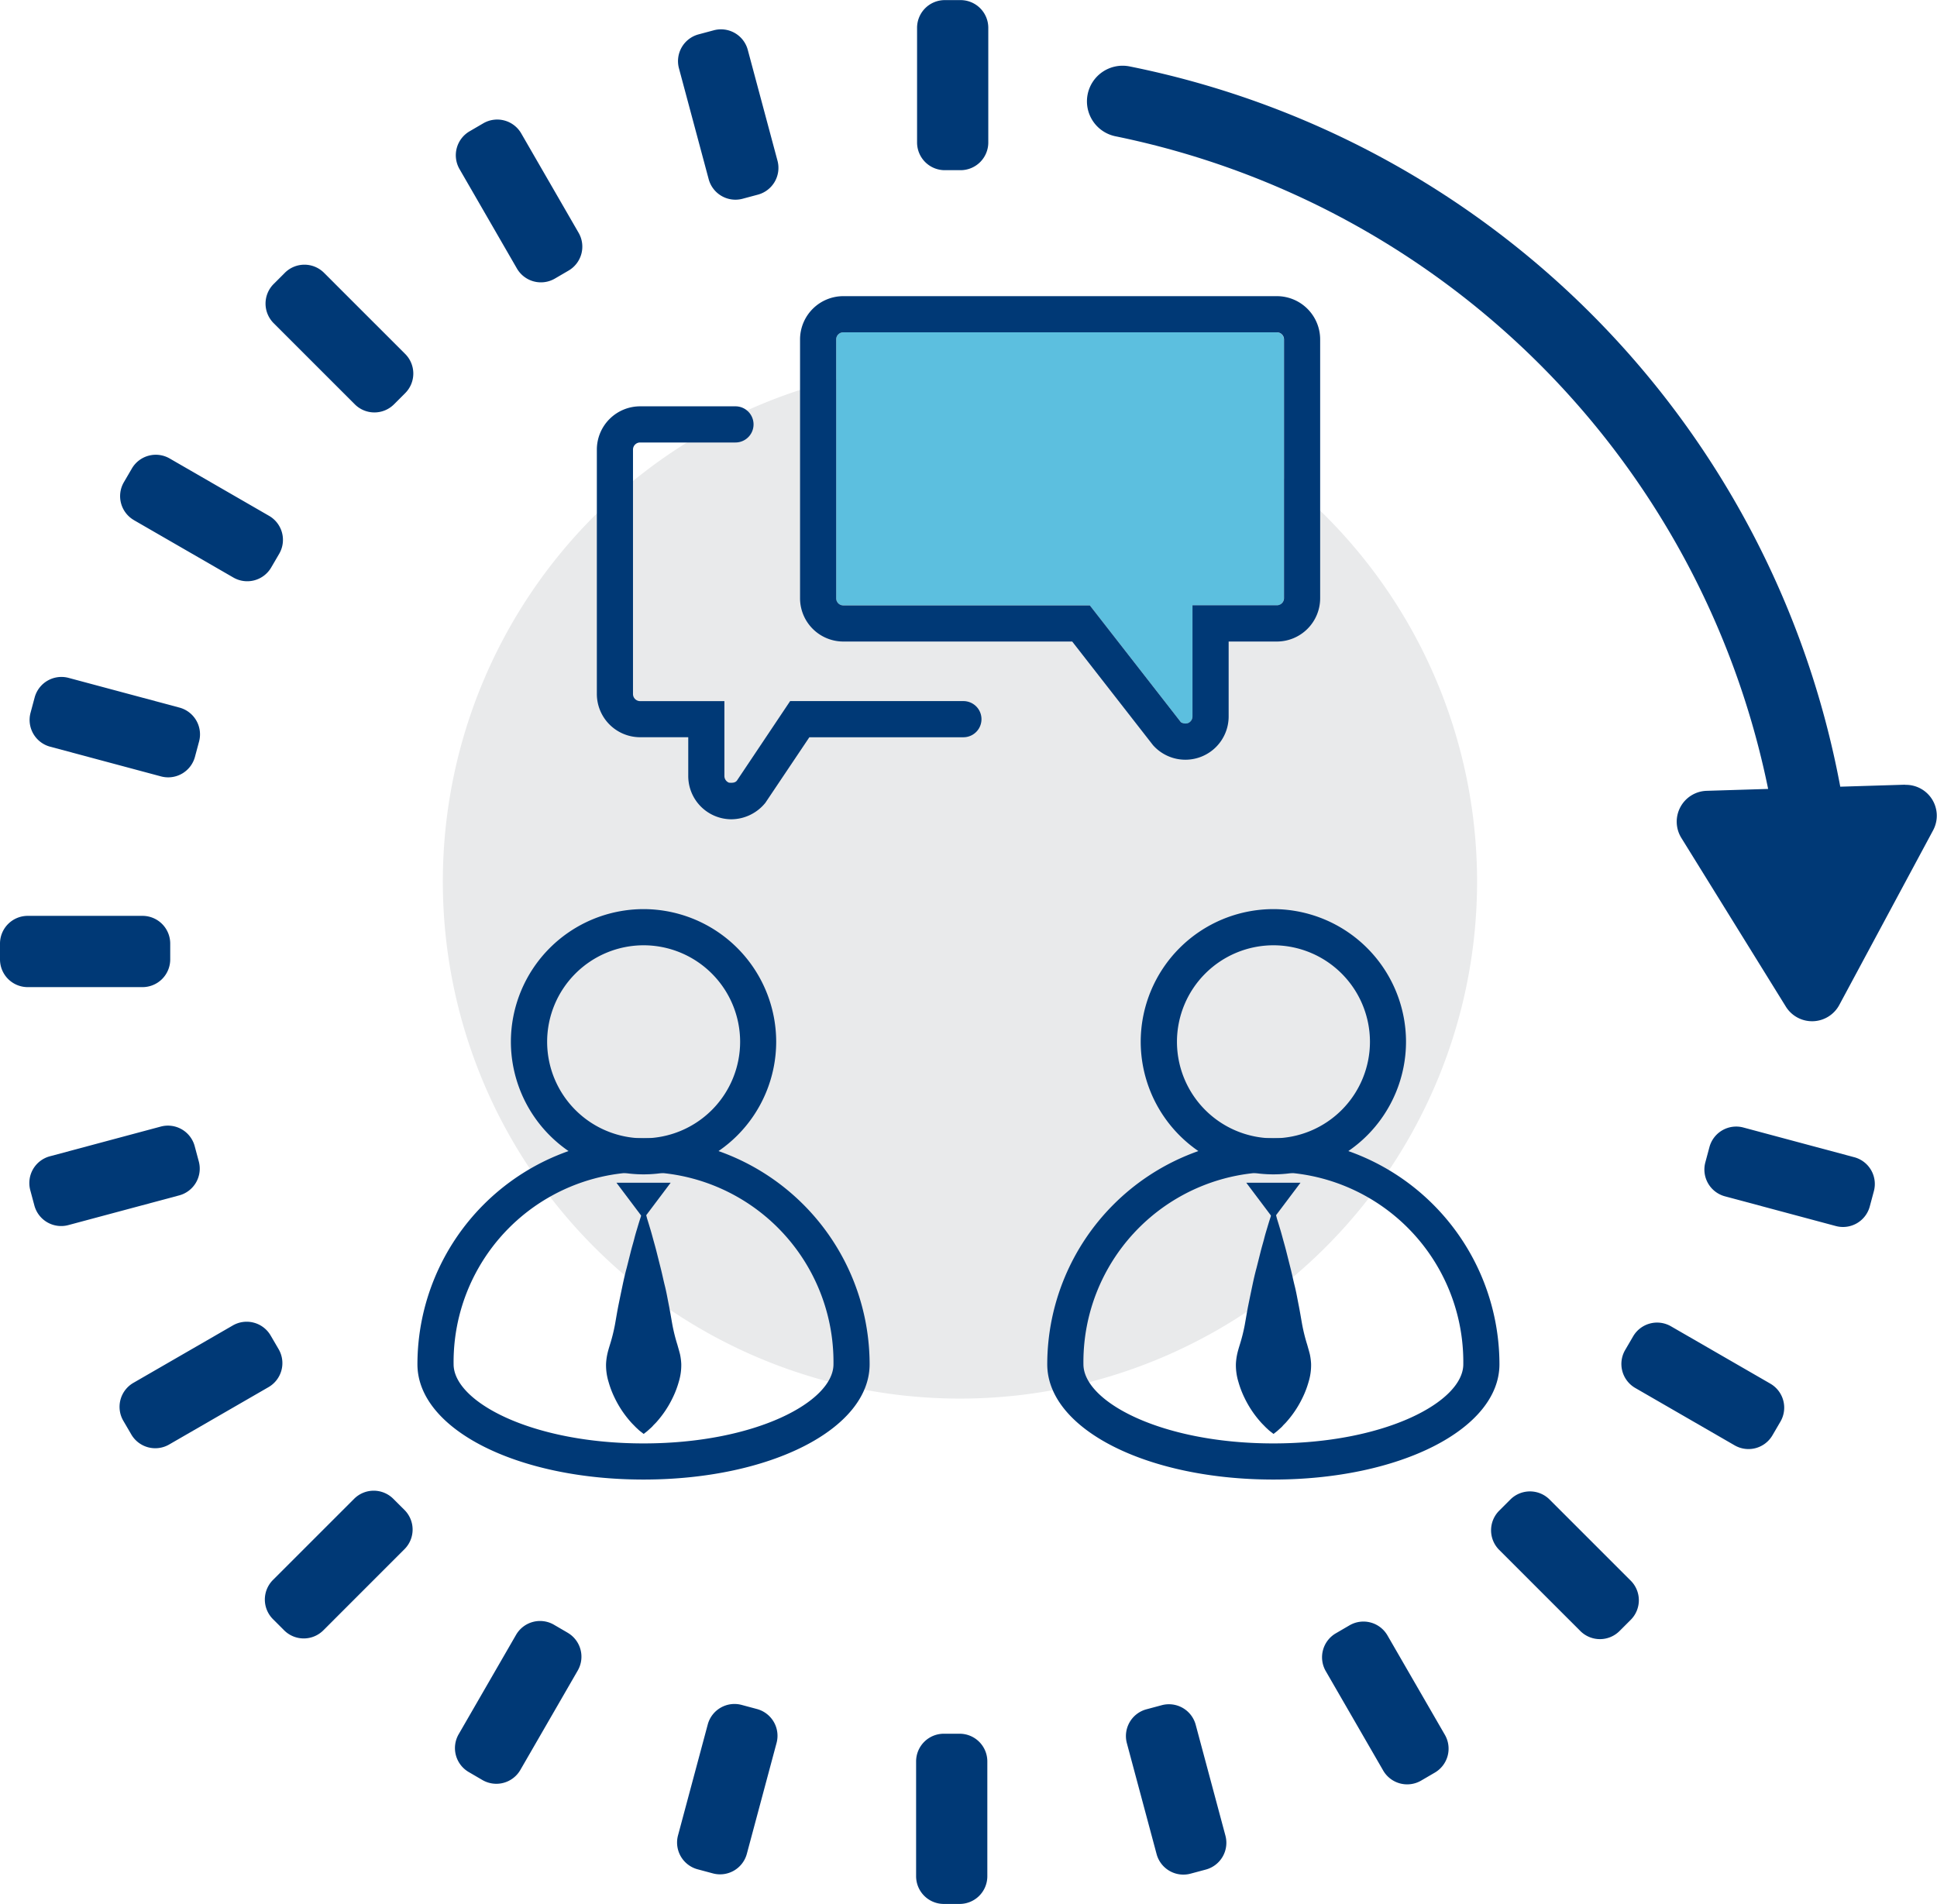
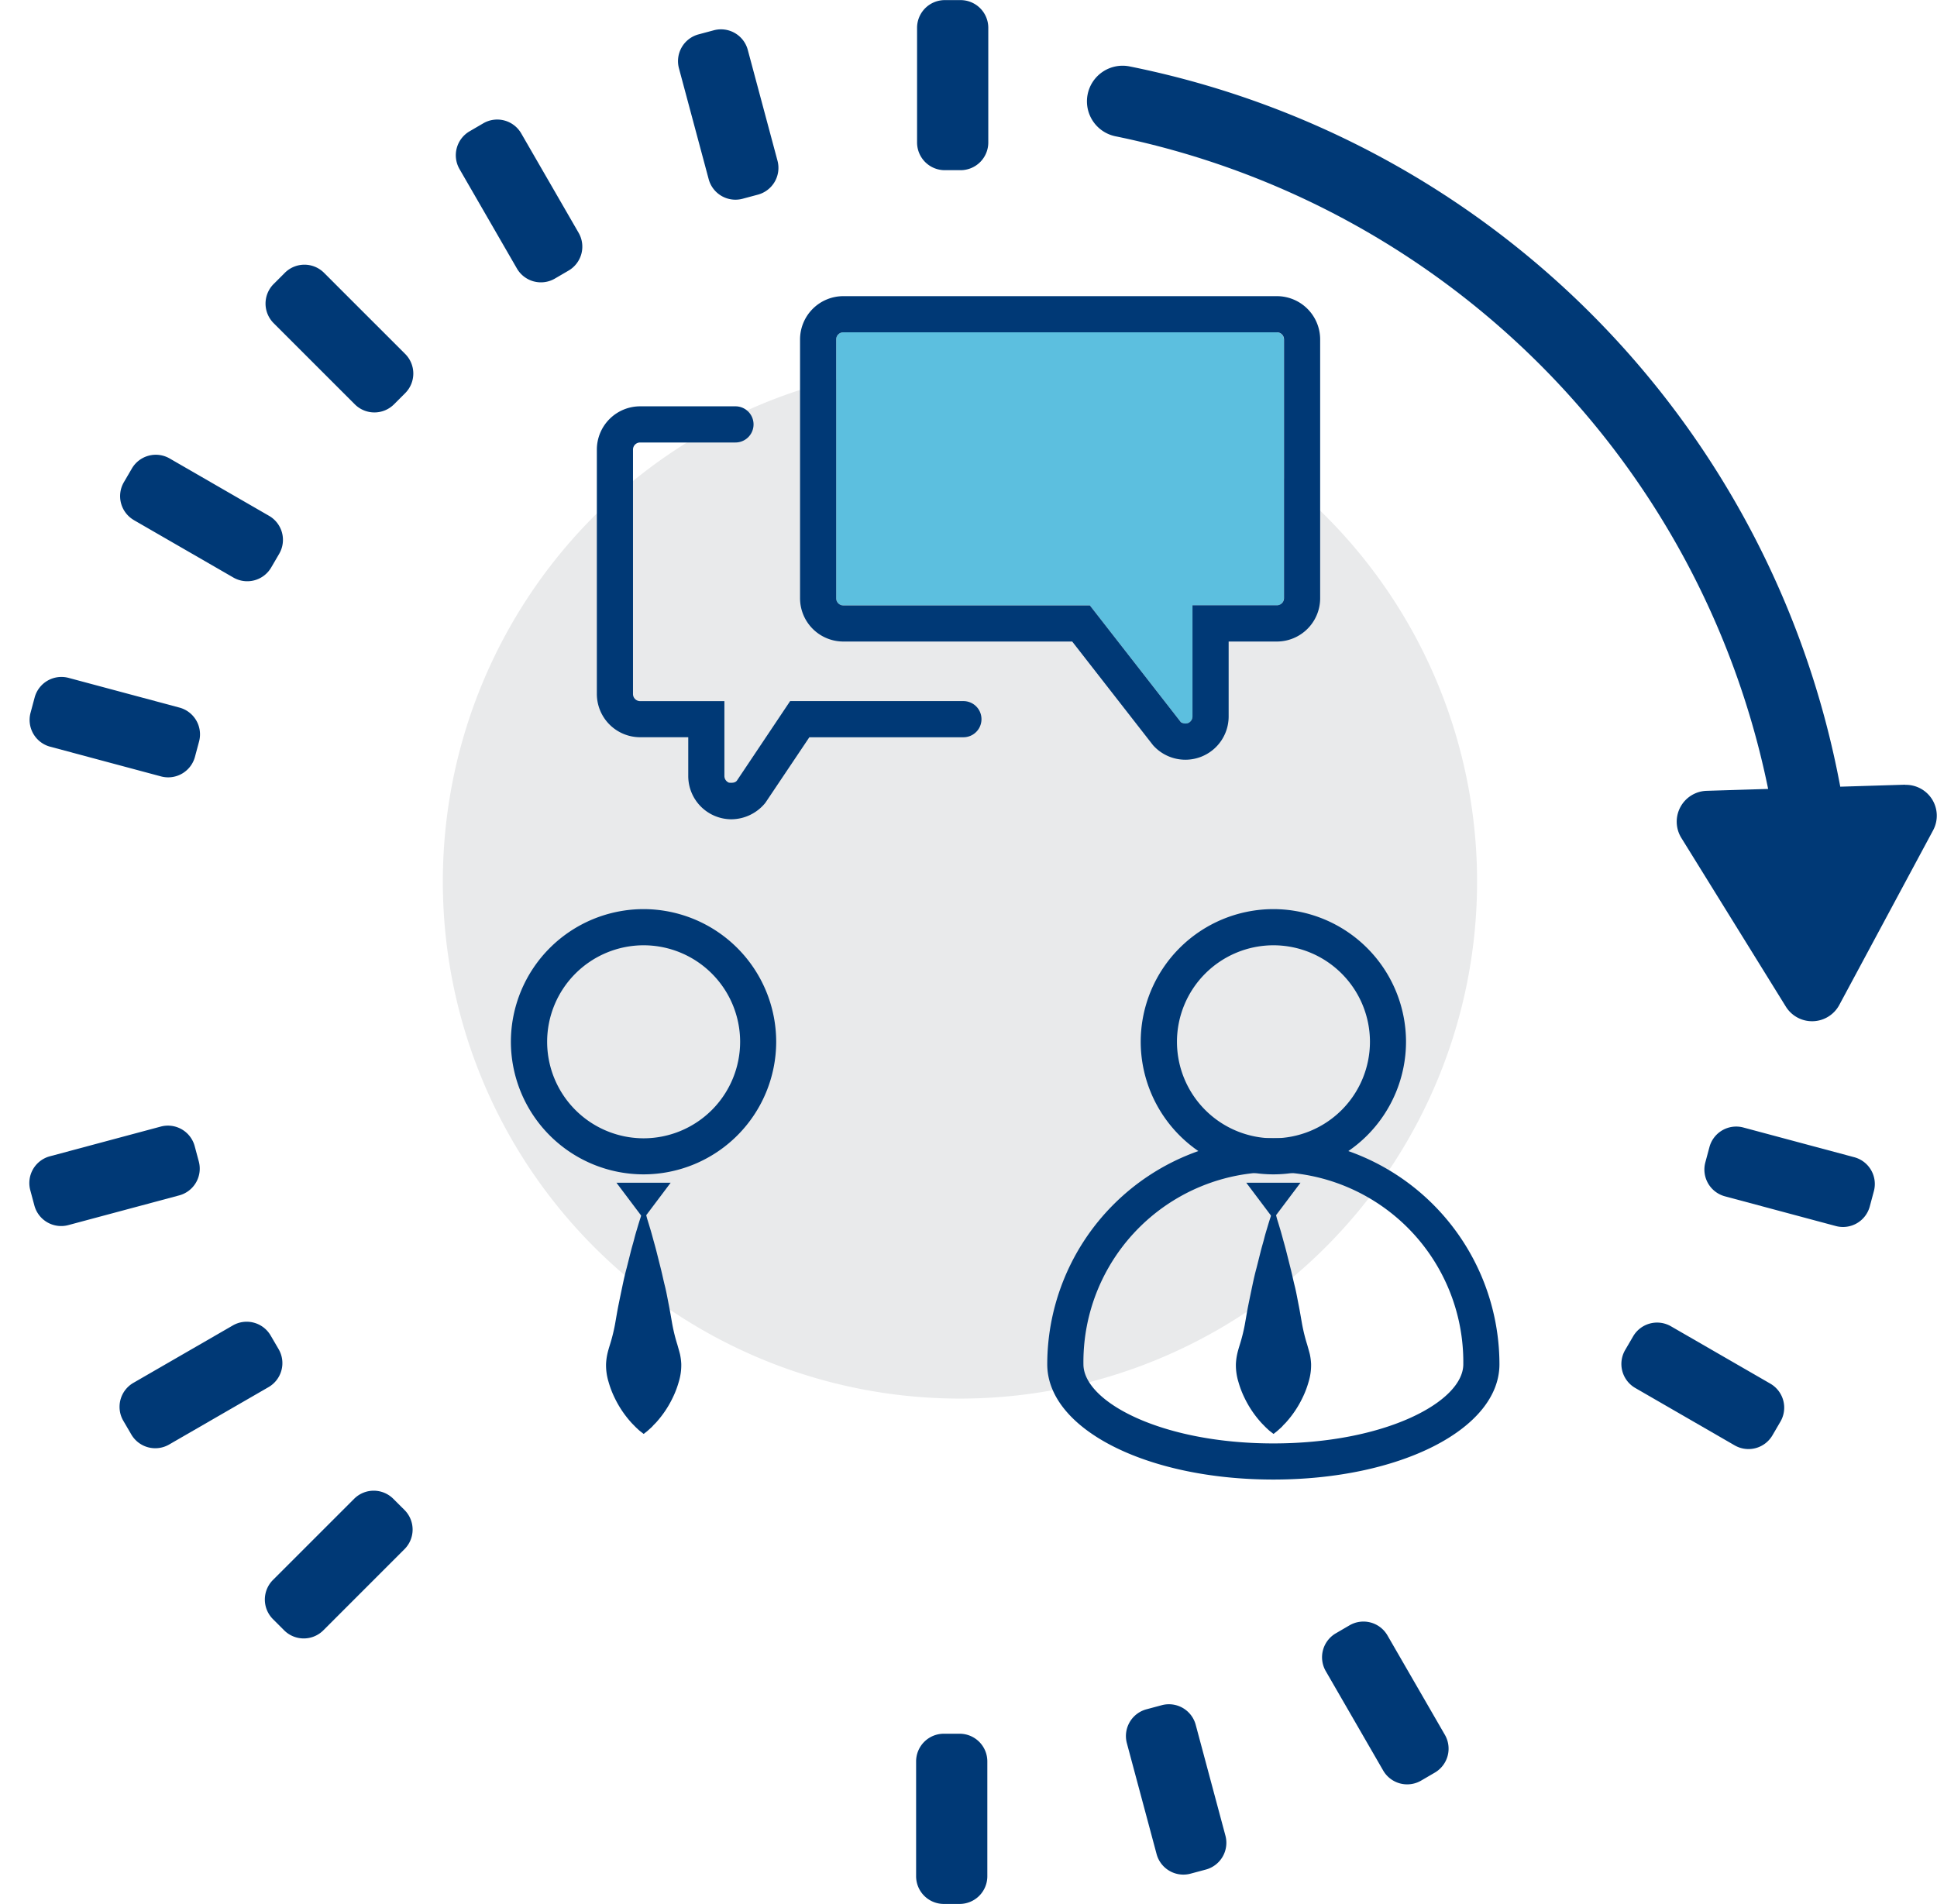
<svg xmlns="http://www.w3.org/2000/svg" width="72.667" height="71.443" viewBox="0 0 72.667 71.443">
  <defs>
    <clipPath id="a">
      <rect width="72.667" height="71.443" transform="translate(0 0)" fill="#003976" />
    </clipPath>
  </defs>
  <g transform="translate(-752.521 -1248.431)">
    <g transform="translate(768.181 1259.544)">
      <g transform="translate(0)">
        <path d="M45.846,38.337a19.4,19.4,0,1,1-19.4-19.4,19.4,19.4,0,0,1,19.4,19.4" transform="translate(-6.093 -16.369)" fill="#e9eaeb" />
        <path d="M132.339,10H116.078a.267.267,0,0,0-.267.267V19.98a.267.267,0,0,0,.267.267h9.249l3.394,4.356a.266.266,0,0,0,.455-.188V20.247h3.162a.267.267,0,0,0,.267-.267V10.267a.267.267,0,0,0-.267-.267" transform="translate(-100.101 -8.643)" fill="#5cbfdf" />
        <g transform="translate(0 23.001)">
          <path d="M-.023-5A4.982,4.982,0,0,1,4.953-.023,4.982,4.982,0,0,1-.023,4.953,4.982,4.982,0,0,1-5-.023,4.982,4.982,0,0,1-.023-5Zm0,8.6A3.624,3.624,0,0,0,3.6-.023a3.624,3.624,0,0,0-3.62-3.62,3.624,3.624,0,0,0-3.62,3.62A3.624,3.624,0,0,0-.023,3.6Z" transform="translate(8.506 5)" fill="#003976" />
-           <path d="M8.482,232.925a8.492,8.492,0,0,1,8.482,8.482c0,2.427-3.726,4.327-8.482,4.327S0,243.834,0,241.407A8.492,8.492,0,0,1,8.482,232.925Zm0,11.453c4.2,0,7.126-1.566,7.126-2.971a7.126,7.126,0,1,0-14.251,0C1.357,242.812,4.283,244.378,8.482,244.378Z" transform="translate(0 -224.329)" fill="#003976" />
          <path d="M57.063,245.24l-1.017,1.352-1.017-1.352Z" transform="translate(-47.563 -234.973)" fill="#003976" />
          <path d="M53.65,254.342s.041.125.105.343c.034.109.071.241.112.393s.092.323.138.51l.151.6c.055.214.1.44.159.674s.1.475.149.721.089.495.134.744a6.532,6.532,0,0,0,.187.744c.034.123.071.244.1.365a2.218,2.218,0,0,1,.045.356,2.155,2.155,0,0,1-.095.674,3.55,3.55,0,0,1-.23.6,3.891,3.891,0,0,1-.6.9c-.047.055-.1.1-.139.146s-.077.078-.111.108c-.063.058-.1.09-.1.09l-.136.106-.136-.106s-.04-.031-.1-.09c-.034-.029-.07-.065-.111-.108s-.092-.091-.139-.146a3.891,3.891,0,0,1-.6-.9,3.539,3.539,0,0,1-.23-.6,2.156,2.156,0,0,1-.095-.674,2.217,2.217,0,0,1,.045-.356c.025-.12.062-.242.1-.365a6.561,6.561,0,0,0,.187-.744c.045-.249.085-.5.134-.744s.1-.487.149-.721.1-.46.159-.674l.151-.6c.046-.187.1-.358.138-.51s.079-.284.112-.393c.064-.218.105-.343.105-.343l.045-.136h.182Z" transform="translate(-45.032 -242.723)" fill="#003976" />
          <path d="M-.023-5A4.982,4.982,0,0,1,4.953-.023,4.982,4.982,0,0,1-.023,4.953,4.982,4.982,0,0,1-5-.023,4.982,4.982,0,0,1-.023-5Zm0,8.6A3.624,3.624,0,0,0,3.6-.023a3.624,3.624,0,0,0-3.62-3.62,3.624,3.624,0,0,0-3.62,3.62A3.624,3.624,0,0,0-.023,3.6Z" transform="translate(32.134 5)" fill="#003976" />
          <path d="M182.661,232.925a8.492,8.492,0,0,1,8.482,8.482c0,2.427-3.726,4.327-8.482,4.327s-8.482-1.9-8.482-4.327A8.492,8.492,0,0,1,182.661,232.925Zm0,11.453c4.2,0,7.126-1.566,7.126-2.971a7.126,7.126,0,1,0-14.251,0C175.536,242.812,178.462,244.378,182.661,244.378Z" transform="translate(-150.551 -224.329)" fill="#003976" />
          <path d="M231.242,245.24l-1.017,1.352-1.017-1.352Z" transform="translate(-198.114 -234.973)" fill="#003976" />
          <path d="M227.829,254.342s.041.125.105.343c.034.109.071.241.112.393s.092.323.138.51l.151.6c.055.214.1.44.159.674s.1.475.149.721.089.495.134.744a6.53,6.53,0,0,0,.187.744c.034.123.071.244.1.365a2.219,2.219,0,0,1,.045.356,2.155,2.155,0,0,1-.095.674,3.549,3.549,0,0,1-.23.6,3.887,3.887,0,0,1-.6.9c-.046.055-.1.1-.138.146s-.077.078-.111.108c-.063.058-.1.09-.1.09l-.136.106-.136-.106s-.04-.031-.1-.09c-.034-.029-.07-.065-.111-.108s-.092-.091-.139-.146a3.891,3.891,0,0,1-.6-.9,3.538,3.538,0,0,1-.23-.6,2.156,2.156,0,0,1-.095-.674,2.207,2.207,0,0,1,.045-.356c.025-.12.062-.242.1-.365a6.566,6.566,0,0,0,.187-.744c.045-.249.085-.5.134-.744s.1-.487.149-.721.1-.46.159-.674l.151-.6c.046-.187.1-.358.138-.51s.079-.284.112-.393c.064-.218.105-.343.105-.343l.045-.136h.182Z" transform="translate(-195.583 -242.723)" fill="#003976" />
        </g>
        <path d="M120.266,17.395a1.624,1.624,0,0,1-1.213-.545l-3.032-3.89h-8.587a1.625,1.625,0,0,1-1.623-1.623V1.623A1.625,1.625,0,0,1,107.434,0H123.7a1.625,1.625,0,0,1,1.623,1.623v9.714A1.625,1.625,0,0,1,123.7,12.96H121.89v2.812a1.623,1.623,0,0,1-1.623,1.623ZM107.434,1.357a.267.267,0,0,0-.267.267v9.714a.267.267,0,0,0,.267.267h9.249l3.412,4.379a.306.306,0,0,0,.266.038.268.268,0,0,0,.172-.249V11.6H123.7a.267.267,0,0,0,.267-.267V1.623a.267.267,0,0,0-.267-.267Z" transform="translate(-91.457 0)" fill="#003976" />
        <path d="M54.674,45.973a1.623,1.623,0,0,1-1.623-1.623V42.894H51.245a1.625,1.625,0,0,1-1.623-1.623V32.1a1.625,1.625,0,0,1,1.623-1.623h3.577a.678.678,0,0,1,0,1.357H51.245a.267.267,0,0,0-.267.267v9.171a.267.267,0,0,0,.267.267h3.162v2.811a.268.268,0,0,0,.172.249c.171.017.243-.015.294-.072l2-2.989h6.5a.678.678,0,0,1,0,1.357H57.594l-1.65,2.46A1.656,1.656,0,0,1,54.674,45.973Z" transform="translate(-42.891 -26.343)" fill="#003976" />
      </g>
    </g>
    <g transform="translate(752.521 1248.431)" clip-path="url(#a)">
      <path d="M1061.507,699.241l-4.16-1.115a1.039,1.039,0,0,0-1.273.735l-.154.574a1.04,1.04,0,0,0,.735,1.273l4.16,1.115a1.04,1.04,0,0,0,1.274-.735l.154-.574a1.04,1.04,0,0,0-.735-1.273" transform="translate(-991.944 -655.817)" fill="#003976" />
      <path d="M1010.107,821.823l-3.73-2.153a1.04,1.04,0,0,0-1.42.38l-.3.514a1.04,1.04,0,0,0,.38,1.42l3.73,2.154a1.04,1.04,0,0,0,1.42-.381l.3-.514a1.04,1.04,0,0,0-.381-1.42" transform="translate(-943.691 -769.902)" fill="#003976" />
-       <path d="M925.927,924.455a1.04,1.04,0,0,0-1.47,0l-.42.42a1.04,1.04,0,0,0,0,1.47l3.045,3.045a1.04,1.04,0,0,0,1.47,0l.42-.42a1.039,1.039,0,0,0,0-1.47Z" transform="translate(-867.795 -868.187)" fill="#003976" />
      <path d="M821.471,1005.335a1.04,1.04,0,0,0-1.42-.381l-.514.3a1.04,1.04,0,0,0-.381,1.42l2.154,3.73a1.04,1.04,0,0,0,1.42.381l.514-.3a1.04,1.04,0,0,0,.381-1.42Z" transform="translate(-769.42 -943.967)" fill="#003976" />
      <path d="M700.136,1056.807a1.04,1.04,0,0,0-1.273-.735l-.574.154a1.039,1.039,0,0,0-.735,1.273l1.115,4.16a1.04,1.04,0,0,0,1.273.735l.574-.154a1.04,1.04,0,0,0,.735-1.273Z" transform="translate(-655.279 -992.086)" fill="#003976" />
      <path d="M569.155,1074.324h-.594a1.039,1.039,0,0,0-1.039,1.04v4.307a1.04,1.04,0,0,0,1.039,1.04h.594a1.04,1.04,0,0,0,1.039-1.04v-4.307a1.039,1.039,0,0,0-1.039-1.04" transform="translate(-533.154 -1009.267)" fill="#003976" />
-       <path d="M422.459,1056.07l-.574-.154a1.039,1.039,0,0,0-1.273.735l-1.115,4.16a1.04,1.04,0,0,0,.735,1.273l.574.154a1.04,1.04,0,0,0,1.273-.735l1.115-4.16a1.04,1.04,0,0,0-.735-1.273" transform="translate(-394.061 -991.94)" fill="#003976" />
-       <path d="M286.08,1004.953l-.515-.3a1.039,1.039,0,0,0-1.42.38l-2.153,3.73a1.04,1.04,0,0,0,.38,1.42l.514.3a1.04,1.04,0,0,0,1.42-.38l2.153-3.73a1.04,1.04,0,0,0-.381-1.42" transform="translate(-264.785 -943.687)" fill="#003976" />
-       <path d="M168.888,924.032a1.039,1.039,0,0,0-1.47,0l-3.045,3.045a1.04,1.04,0,0,0,0,1.47l.42.42a1.04,1.04,0,0,0,1.47,0l3.045-3.046a1.04,1.04,0,0,0,0-1.47Z" transform="translate(-154.133 -867.79)" fill="#003976" />
+       <path d="M168.888,924.032a1.039,1.039,0,0,0-1.47,0l-3.045,3.045a1.04,1.04,0,0,0,0,1.47l.42.42a1.04,1.04,0,0,0,1.47,0l3.045-3.046a1.04,1.04,0,0,0,0-1.47" transform="translate(-154.133 -867.79)" fill="#003976" />
      <path d="M80.092,820.047l-.3-.514a1.04,1.04,0,0,0-1.42-.381l-3.73,2.154a1.04,1.04,0,0,0-.381,1.42l.3.514a1.04,1.04,0,0,0,1.42.381l3.73-2.154a1.04,1.04,0,0,0,.381-1.42" transform="translate(-69.637 -769.416)" fill="#003976" />
      <path d="M24.522,698.858l-.154-.574a1.039,1.039,0,0,0-1.273-.735l-4.16,1.115a1.039,1.039,0,0,0-.735,1.273l.154.574a1.04,1.04,0,0,0,1.273.735l4.16-1.115a1.039,1.039,0,0,0,.735-1.273" transform="translate(-17.064 -655.275)" fill="#003976" />
-       <path d="M6.386,569.151v-.594a1.04,1.04,0,0,0-1.04-1.04H1.04A1.04,1.04,0,0,0,0,568.557v.594a1.04,1.04,0,0,0,1.04,1.04H5.346a1.04,1.04,0,0,0,1.04-1.04" transform="translate(0 -533.15)" fill="#003976" />
      <path d="M19.09,422.076l4.16,1.115a1.04,1.04,0,0,0,1.273-.735l.154-.574a1.04,1.04,0,0,0-.735-1.273l-4.16-1.115a1.04,1.04,0,0,0-1.273.735l-.154.574a1.04,1.04,0,0,0,.735,1.273" transform="translate(-17.209 -394.057)" fill="#003976" />
      <path d="M74.944,284.3l3.73,2.153a1.04,1.04,0,0,0,1.42-.381l.3-.514a1.04,1.04,0,0,0-.381-1.42l-3.73-2.153a1.039,1.039,0,0,0-1.42.38l-.3.514a1.04,1.04,0,0,0,.381,1.42" transform="translate(-69.918 -264.781)" fill="#003976" />
      <path d="M167.84,169.3a1.04,1.04,0,0,0,1.47,0l.42-.42a1.04,1.04,0,0,0,0-1.47l-3.045-3.045a1.039,1.039,0,0,0-1.47,0l-.42.42a1.04,1.04,0,0,0,0,1.47Z" transform="translate(-154.529 -154.128)" fill="#003976" />
      <path d="M284.663,79.707a1.04,1.04,0,0,0,1.42.381l.514-.3a1.04,1.04,0,0,0,.381-1.42l-2.153-3.73a1.04,1.04,0,0,0-1.42-.381l-.514.3a1.04,1.04,0,0,0-.381,1.42Z" transform="translate(-265.271 -69.632)" fill="#003976" />
      <path d="M421.189,23.783a1.04,1.04,0,0,0,1.273.735l.574-.154a1.04,1.04,0,0,0,.735-1.273l-1.115-4.16a1.04,1.04,0,0,0-1.273-.735l-.574.154a1.04,1.04,0,0,0-.735,1.273Z" transform="translate(-394.603 -17.06)" fill="#003976" />
      <path d="M569.158,6.382h.594a1.04,1.04,0,0,0,1.04-1.04V1.036A1.04,1.04,0,0,0,569.753,0h-.594a1.04,1.04,0,0,0-1.039,1.04V5.342a1.04,1.04,0,0,0,1.039,1.04" transform="translate(-533.716 0.004)" fill="#003976" />
      <path d="M704.081,67.718l-2.435.075a33.917,33.917,0,0,0-26.657-27.027,1.337,1.337,0,0,0-.533,2.621,31.406,31.406,0,0,1,24.484,24.49l-2.307.071a1.158,1.158,0,0,0-.949,1.767l3.923,6.335a1.158,1.158,0,0,0,2-.062l3.525-6.564a1.158,1.158,0,0,0-1.055-1.7" transform="translate(-632.608 -38.273)" fill="#003976" />
    </g>
  </g>
</svg>